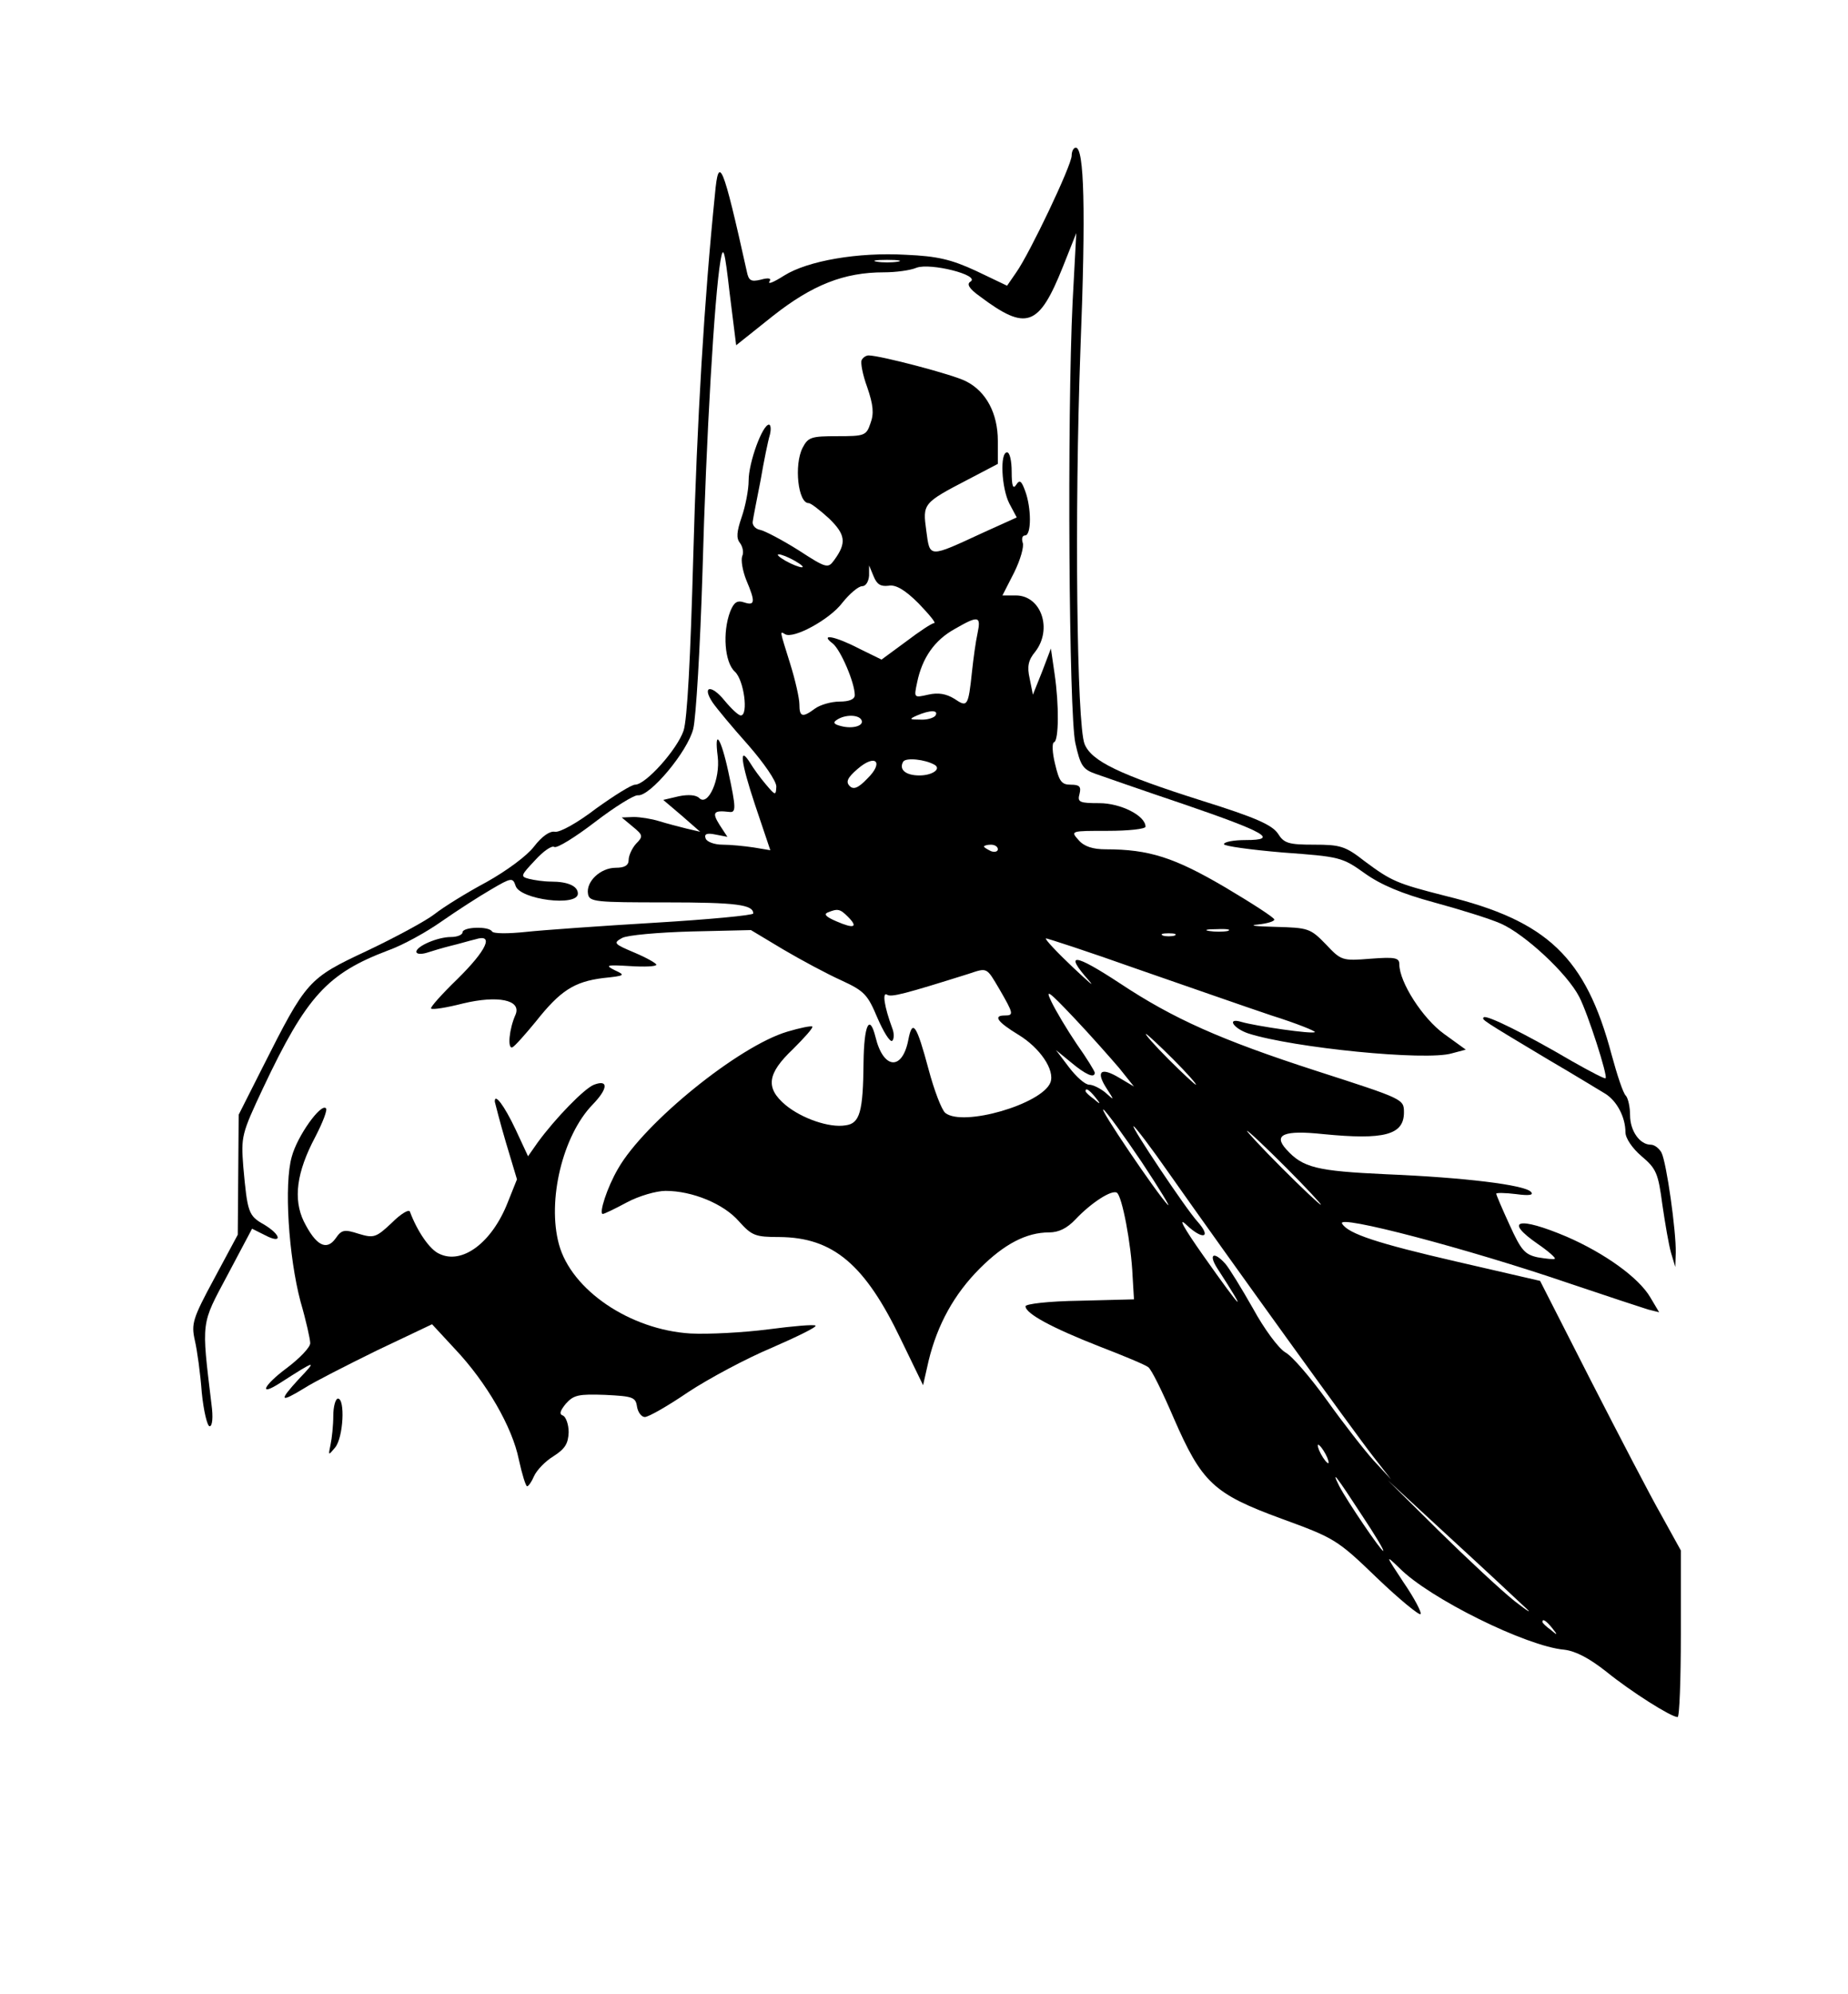
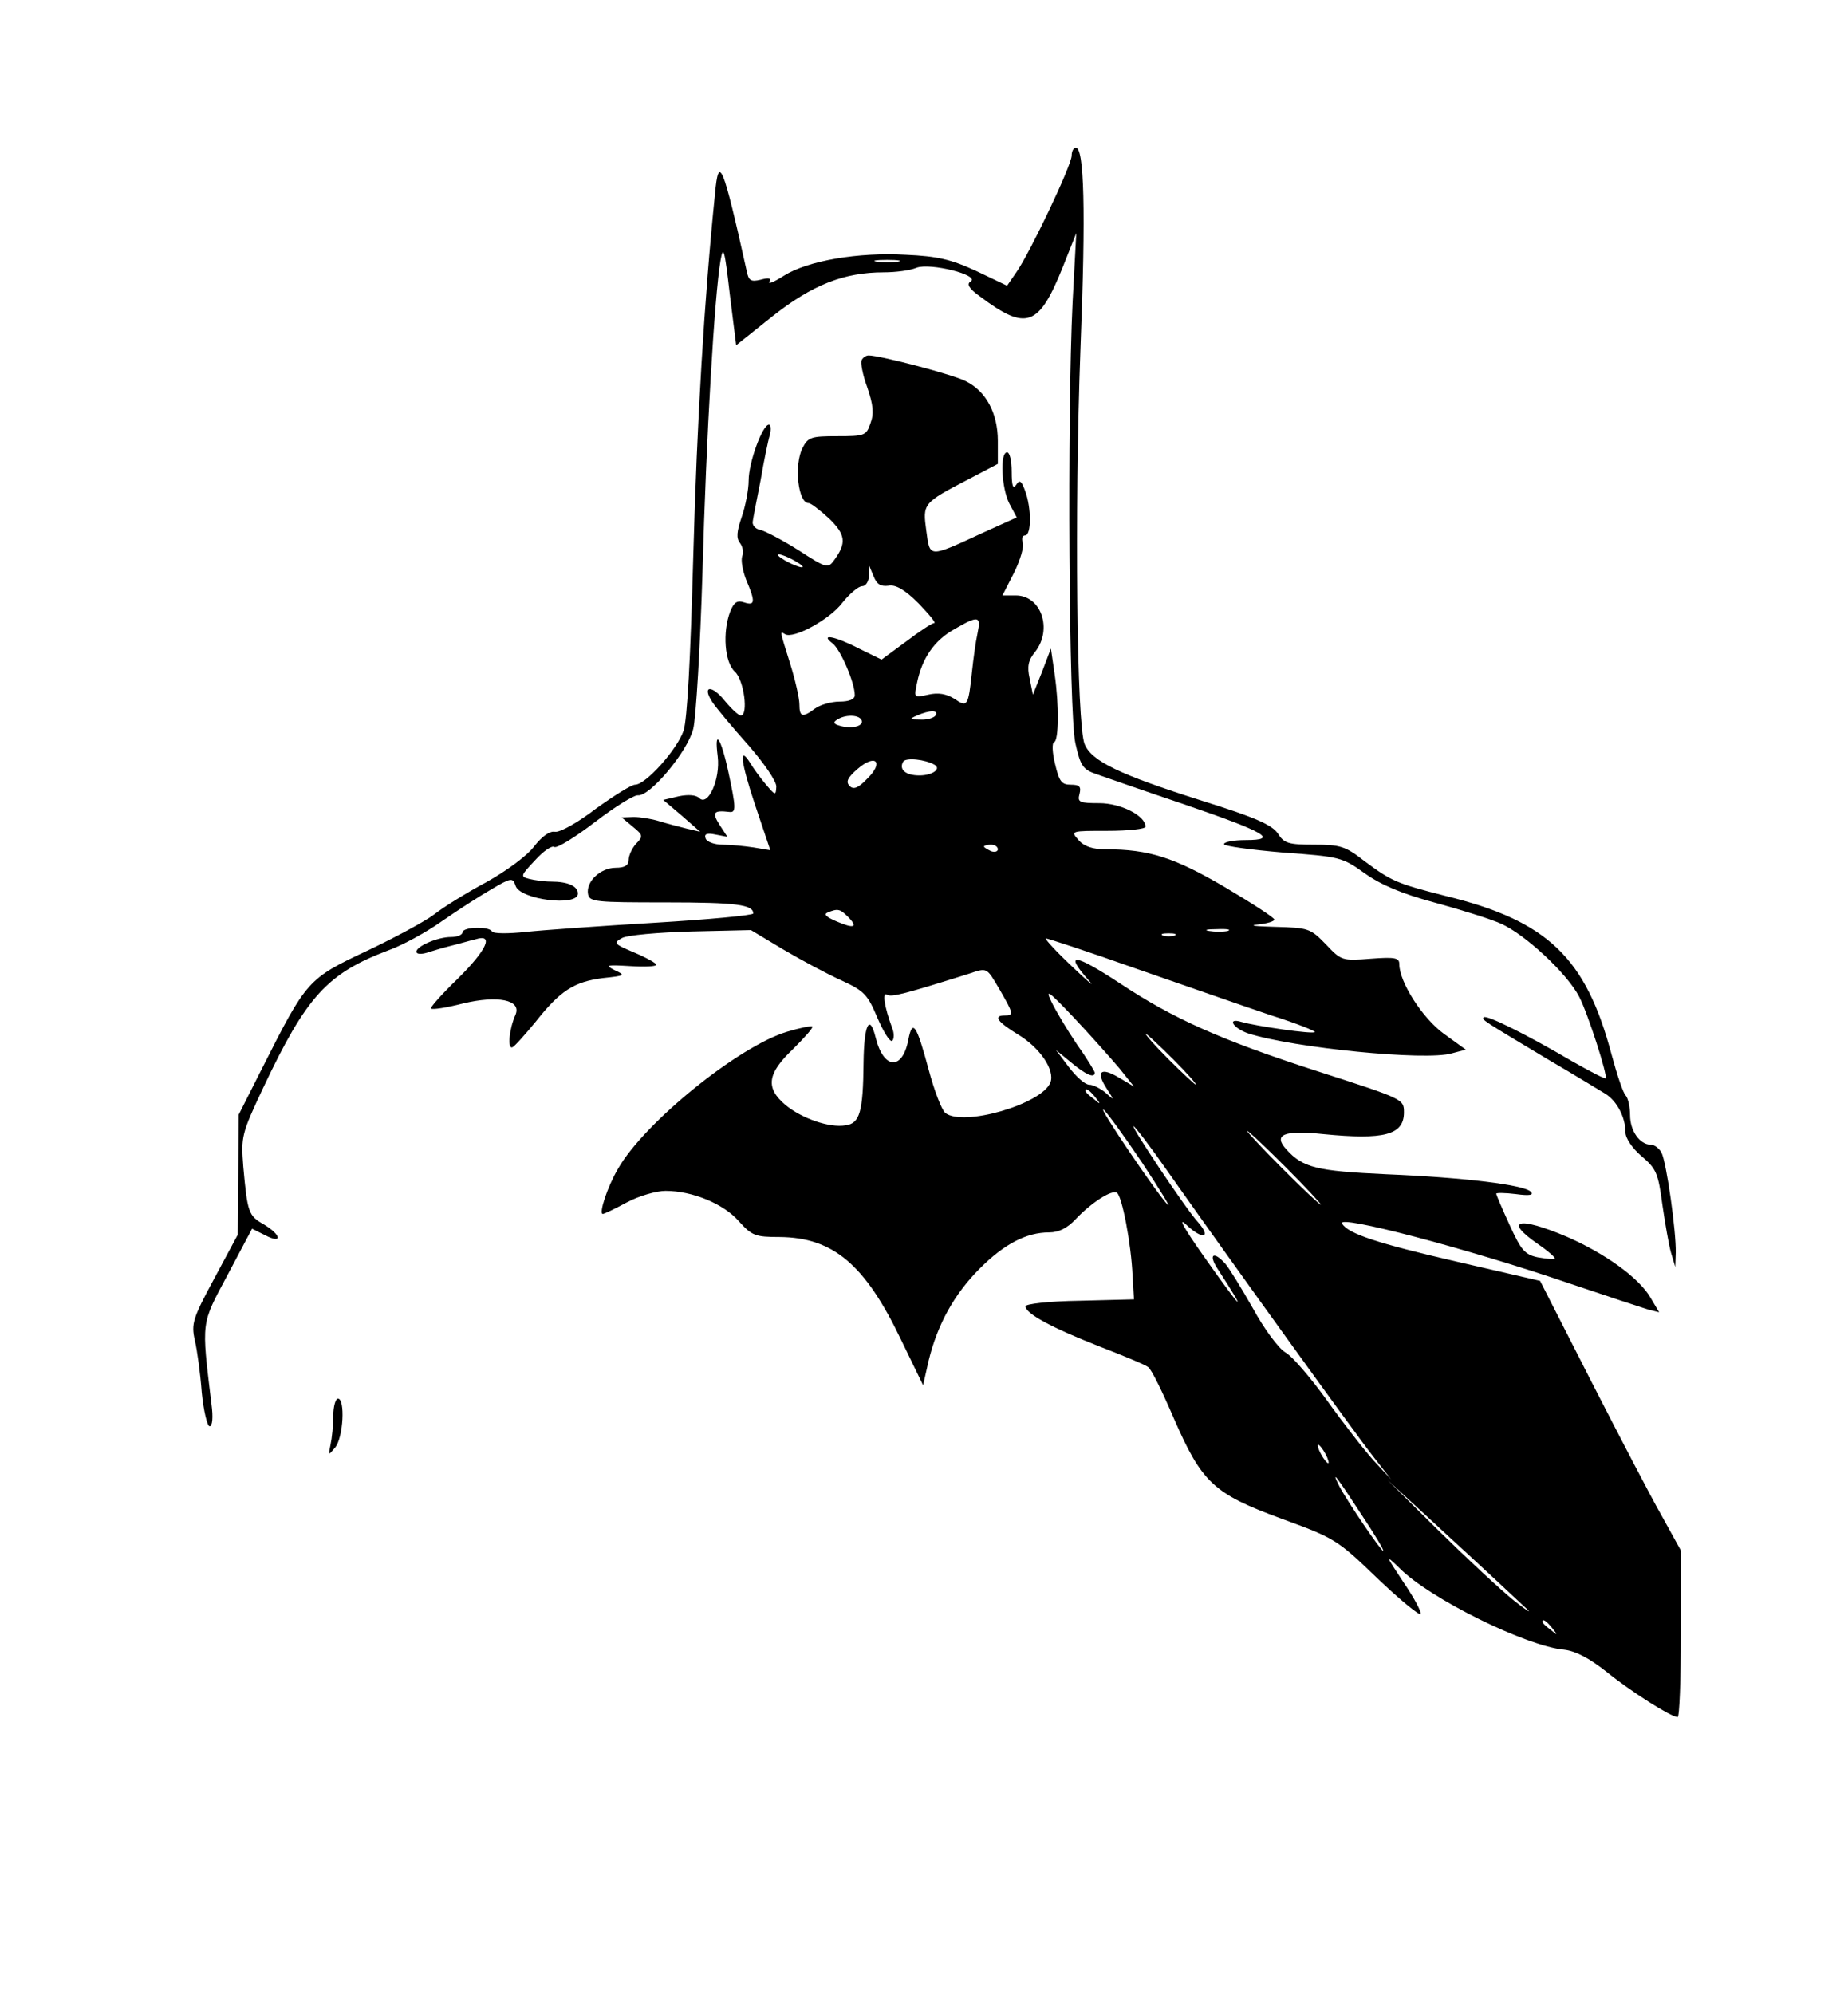
<svg xmlns="http://www.w3.org/2000/svg" version="1.0" width="400" height="431.522" viewBox="0 0 400 432" preserveAspectRatio="xMidYMid meet">
  <g transform="translate(0,432) scale(0.1,-0.1)" fill="#000000" stroke="none">
    <path d="M2320 3983 c0 -21 -91 -212 -120 -253 l-20 -29 -67 32 c-54 25 -84 32 -152 35 -104 6 -213 -13 -264 -45 -22 -14 -36 -20 -32 -13 5 7 -1 9 -19 4 -21 -5 -26 -2 -30 18 -52 234 -61 255 -69 167 -23 -226 -39 -491 -47 -785 -6 -219 -13 -353 -21 -377 -14 -41 -82 -117 -105 -117 -8 0 -46 -24 -85 -52 -39 -30 -78 -52 -89 -50 -11 2 -28 -10 -45 -32 -15 -20 -60 -53 -103 -77 -43 -23 -93 -54 -112 -69 -19 -15 -86 -51 -147 -80 -128 -60 -131 -64 -226 -252 l-52 -103 -1 -130 -1 -130 -51 -95 c-47 -87 -50 -98 -42 -134 5 -21 12 -72 15 -113 4 -40 12 -73 17 -73 6 0 8 19 4 48 -22 183 -23 171 35 280 l53 100 28 -14 c38 -20 36 0 -2 23 -34 19 -36 26 -45 125 -5 66 -4 71 43 171 94 199 139 248 271 298 31 11 82 39 116 63 33 23 81 54 107 69 44 26 47 26 53 8 9 -30 135 -46 135 -17 0 16 -21 26 -58 26 -15 0 -36 3 -48 6 -19 5 -18 7 13 40 18 20 37 33 42 29 6 -3 45 21 88 54 43 33 85 59 93 58 26 -3 108 95 120 144 6 24 15 177 20 339 8 294 26 599 39 675 6 35 9 25 20 -71 l14 -112 79 63 c86 68 155 95 241 95 25 0 57 4 71 10 30 11 138 -16 117 -30 -9 -5 -4 -15 20 -32 101 -76 128 -66 180 64 l29 73 -8 -150 c-12 -250 -8 -892 6 -955 11 -49 16 -57 45 -67 17 -6 103 -36 189 -65 178 -61 208 -78 135 -78 -26 0 -47 -4 -47 -9 0 -4 57 -12 128 -18 123 -9 128 -10 177 -45 35 -25 80 -44 150 -63 55 -15 120 -35 145 -46 52 -23 144 -108 170 -159 19 -37 62 -171 57 -176 -2 -2 -34 15 -73 37 -97 57 -185 101 -191 95 -5 -5 -5 -5 142 -93 55 -32 110 -66 122 -73 25 -16 43 -51 43 -83 0 -13 15 -35 35 -52 32 -27 36 -37 45 -105 6 -41 14 -88 19 -105 l9 -30 1 31 c1 46 -20 196 -31 217 -5 9 -15 17 -23 17 -24 0 -45 30 -45 64 0 17 -4 36 -9 42 -6 5 -19 45 -31 89 -56 211 -139 290 -360 344 -106 27 -117 32 -175 75 -42 33 -53 36 -110 36 -55 0 -65 3 -78 24 -13 19 -49 35 -164 71 -180 57 -240 86 -255 123 -17 42 -22 501 -9 855 12 304 8 437 -10 437 -5 0 -9 -8 -9 -17z m-377 -230 c-13 -2 -33 -2 -45 0 -13 2 -3 4 22 4 25 0 35 -2 23 -4z" />
    <path d="M1865 3540 c-3 -5 2 -32 12 -59 13 -38 15 -57 7 -78 -9 -27 -13 -28 -72 -28 -56 0 -63 -2 -75 -25 -19 -37 -10 -120 13 -120 5 0 24 -15 44 -33 36 -35 39 -53 11 -91 -13 -18 -17 -17 -77 22 -35 22 -73 42 -83 44 -11 2 -18 11 -16 19 1 8 9 48 17 89 7 41 16 85 20 98 3 12 2 22 -2 22 -14 0 -44 -82 -44 -121 0 -20 -7 -56 -15 -79 -11 -32 -12 -46 -4 -56 6 -8 9 -21 5 -29 -3 -9 1 -32 9 -52 20 -47 19 -56 -5 -48 -15 5 -22 0 -30 -20 -17 -45 -12 -110 10 -130 20 -18 30 -95 13 -95 -5 0 -20 14 -35 32 -29 36 -50 32 -26 -4 9 -13 43 -54 77 -92 34 -39 61 -78 61 -90 -1 -20 -2 -20 -23 5 -12 14 -27 35 -33 45 -26 42 -21 3 10 -90 l33 -98 -36 6 c-20 3 -50 6 -67 6 -18 0 -34 6 -37 13 -4 10 2 13 21 9 l26 -5 -17 26 c-17 27 -13 32 21 28 15 -2 15 8 -2 87 -16 74 -31 96 -23 33 6 -49 -21 -109 -40 -90 -7 7 -24 8 -44 4 l-34 -8 40 -34 40 -35 -30 7 c-16 4 -43 11 -59 16 -16 5 -41 9 -55 9 l-26 -1 24 -20 c22 -18 23 -21 7 -37 -9 -10 -16 -26 -16 -35 0 -12 -9 -17 -28 -17 -33 0 -65 -30 -60 -57 3 -17 17 -18 168 -18 154 0 190 -5 190 -24 0 -4 -96 -13 -212 -20 -117 -7 -244 -16 -281 -20 -38 -4 -70 -4 -73 1 -7 12 -64 10 -64 -2 0 -5 -11 -10 -25 -10 -29 0 -75 -20 -75 -32 0 -5 10 -6 23 -2 12 4 36 11 52 15 17 4 40 11 53 14 41 13 25 -23 -39 -86 -34 -33 -60 -62 -57 -64 3 -3 34 2 69 11 75 18 127 8 114 -24 -14 -31 -18 -75 -7 -71 5 2 28 28 51 56 53 67 83 86 145 94 48 5 50 6 26 17 -22 11 -18 12 33 9 31 -2 57 -1 57 3 0 3 -21 15 -47 26 -45 19 -47 21 -27 32 11 6 78 12 150 14 l129 3 70 -42 c39 -23 95 -53 126 -67 50 -23 57 -31 78 -81 13 -30 27 -53 32 -50 4 3 5 16 0 28 -17 46 -22 79 -11 72 9 -6 39 2 176 45 42 14 39 15 68 -34 30 -52 31 -56 11 -56 -26 0 -16 -14 30 -42 46 -28 79 -76 69 -103 -18 -47 -190 -97 -228 -66 -8 7 -24 49 -36 94 -26 97 -35 111 -44 64 -13 -67 -54 -64 -71 6 -13 52 -25 27 -26 -55 -1 -107 -8 -132 -39 -136 -35 -6 -95 15 -130 44 -44 37 -40 68 16 121 25 25 44 46 42 49 -3 2 -27 -3 -54 -11 -105 -31 -310 -197 -367 -297 -24 -41 -42 -98 -33 -98 3 0 26 11 52 25 26 14 64 25 84 25 58 0 126 -28 159 -66 28 -31 35 -34 88 -34 116 -1 185 -59 263 -222 l48 -99 12 53 c19 78 55 144 111 200 53 53 101 78 150 78 21 0 39 9 57 28 35 37 79 65 90 58 11 -7 31 -110 34 -181 l3 -50 -117 -3 c-69 -1 -118 -7 -118 -12 0 -16 58 -47 160 -87 52 -20 100 -40 106 -45 7 -5 31 -54 55 -110 61 -140 86 -164 233 -218 115 -42 121 -45 207 -128 49 -47 92 -82 95 -79 3 3 -13 34 -37 69 -39 59 -40 61 -9 31 65 -66 276 -170 357 -177 25 -3 54 -18 92 -48 53 -43 140 -98 154 -98 4 0 7 81 7 180 l0 181 -42 76 c-24 42 -92 173 -153 292 l-110 216 -182 42 c-169 39 -234 60 -247 82 -14 21 272 -54 494 -130 80 -27 156 -52 169 -56 l24 -6 -19 32 c-25 43 -99 96 -182 132 -104 44 -137 36 -62 -16 22 -15 39 -30 37 -32 -2 -2 -19 0 -37 3 -28 6 -36 15 -61 70 -16 35 -29 65 -29 68 0 2 19 2 43 -1 29 -4 39 -2 32 5 -14 15 -144 31 -313 38 -151 7 -181 14 -217 54 -29 32 -5 42 80 33 132 -13 175 -2 175 47 0 29 -1 29 -190 90 -207 67 -310 113 -426 190 -99 65 -121 67 -67 6 15 -17 0 -4 -34 28 -35 33 -61 61 -59 63 1 1 90 -28 197 -66 107 -37 238 -83 292 -101 54 -17 96 -34 94 -36 -5 -5 -128 13 -159 22 -33 10 -18 -14 15 -25 97 -31 385 -60 441 -43 l30 8 -47 34 c-46 33 -97 112 -97 151 0 14 -9 16 -62 12 -62 -5 -64 -4 -97 31 -34 35 -38 36 -110 38 -42 1 -59 3 -38 5 20 2 37 7 36 11 0 4 -48 35 -107 70 -109 64 -164 82 -258 82 -28 0 -47 6 -59 20 -18 20 -17 20 63 20 45 0 82 4 82 9 0 24 -54 51 -100 51 -43 0 -48 2 -43 20 4 16 0 20 -19 20 -20 0 -25 7 -34 45 -6 24 -7 46 -2 47 10 4 11 80 1 148 l-8 55 -19 -50 -20 -50 -7 35 c-6 26 -3 40 12 58 38 49 13 122 -42 122 l-29 0 25 49 c14 28 22 57 19 65 -3 9 -1 16 5 16 14 0 14 60 0 97 -8 22 -12 24 -19 13 -7 -11 -10 -3 -10 28 0 23 -4 42 -10 42 -16 0 -12 -78 5 -111 l16 -30 -73 -33 c-119 -55 -115 -55 -123 4 -8 59 -8 60 92 112 l63 33 0 50 c0 59 -25 107 -69 129 -26 14 -186 56 -211 56 -5 0 -12 -4 -15 -10z m-145 -435 c14 -8 21 -14 15 -14 -5 0 -21 6 -35 14 -14 8 -20 14 -15 14 6 0 21 -6 35 -14z m203 -54 c15 3 35 -8 65 -38 23 -24 39 -43 34 -43 -5 0 -32 -18 -61 -40 l-53 -39 -49 24 c-52 27 -86 33 -57 11 17 -13 48 -85 48 -112 0 -9 -12 -14 -33 -14 -18 0 -42 -7 -53 -15 -27 -20 -34 -19 -34 9 0 13 -9 53 -20 88 -23 74 -23 71 -11 64 18 -11 97 32 124 68 16 20 35 36 43 36 8 0 14 10 15 23 l0 22 10 -24 c7 -17 15 -22 32 -20z m193 -103 c-4 -18 -9 -55 -12 -83 -8 -76 -10 -78 -38 -59 -18 11 -35 14 -57 9 -31 -7 -31 -7 -24 26 11 54 38 92 81 116 52 30 58 29 50 -9z m-91 -178 c-3 -5 -18 -10 -33 -9 -24 0 -25 1 -7 9 28 12 47 12 40 0z m-161 -9 c8 -13 -18 -21 -44 -14 -16 4 -18 8 -8 14 17 11 45 11 52 0z m13 -128 c-20 -21 -30 -24 -38 -16 -9 9 -5 18 17 37 39 34 58 15 21 -21z m146 30 c15 -9 -5 -23 -33 -23 -30 0 -45 13 -35 30 6 9 47 5 68 -7z m137 -183 c0 -5 -7 -7 -15 -4 -8 4 -15 8 -15 10 0 2 7 4 15 4 8 0 15 -4 15 -10z m-325 -146 c23 -23 14 -27 -25 -10 -21 9 -28 15 -19 19 22 9 27 8 44 -9z m823 -31 c-10 -2 -28 -2 -40 0 -13 2 -5 4 17 4 22 1 32 -1 23 -4z m-115 -10 c-7 -2 -19 -2 -25 0 -7 3 -2 5 12 5 14 0 19 -2 13 -5z m-120 -287 l32 -40 -32 19 c-40 24 -51 14 -28 -22 18 -28 18 -28 -2 -10 -11 9 -27 17 -35 17 -9 0 -28 17 -44 38 l-28 37 33 -27 c31 -26 51 -35 51 -22 0 3 -17 31 -39 62 -21 31 -46 73 -55 92 -14 29 -6 23 49 -35 36 -38 80 -88 98 -109z m117 19 c30 -30 52 -55 49 -55 -2 0 -29 25 -59 55 -30 30 -52 55 -49 55 2 0 29 -25 59 -55z m-169 -82 c13 -16 12 -17 -3 -4 -10 7 -18 15 -18 17 0 8 8 3 21 -13z m101 -141 c39 -59 64 -100 56 -92 -24 25 -152 214 -139 206 6 -4 44 -56 83 -114z m59 -24 c128 -182 402 -562 442 -613 l39 -50 -37 40 c-20 22 -66 81 -101 130 -36 50 -76 97 -91 105 -15 9 -46 51 -70 95 -25 44 -52 88 -60 97 -25 28 -37 21 -18 -9 70 -108 56 -95 -30 27 -43 61 -56 85 -36 66 35 -33 55 -28 24 7 -25 27 -145 207 -139 207 3 0 38 -46 77 -102z m254 12 c44 -44 77 -80 75 -80 -3 0 -41 36 -85 80 -44 44 -77 80 -75 80 3 0 41 -36 85 -80z m85 -620 c6 -11 8 -20 6 -20 -3 0 -10 9 -16 20 -6 11 -8 20 -6 20 3 0 10 -9 16 -20z m79 -133 c28 -42 49 -77 46 -77 -5 0 -77 106 -95 140 -20 40 -5 20 49 -63z m351 -197 c20 -18 11 -13 -20 11 -30 24 -104 93 -165 153 l-110 109 130 -120 c72 -66 146 -135 165 -153z m61 -47 c13 -16 12 -17 -3 -4 -10 7 -18 15 -18 17 0 8 8 3 21 -13z" />
-     <path d="M1285 1970 c-21 -8 -84 -73 -122 -125 l-21 -30 -27 58 c-25 53 -46 80 -45 60 1 -4 11 -44 24 -88 l24 -80 -20 -50 c-34 -87 -99 -136 -149 -111 -20 9 -47 48 -63 91 -2 6 -20 -5 -39 -24 -34 -32 -39 -34 -72 -24 -31 10 -37 9 -50 -10 -20 -28 -43 -15 -69 37 -23 48 -16 106 25 183 16 31 27 59 23 62 -11 11 -62 -60 -74 -105 -17 -59 -7 -216 19 -314 12 -41 21 -82 21 -90 0 -9 -23 -33 -51 -54 -51 -38 -62 -63 -14 -32 78 50 81 51 40 8 -44 -48 -41 -52 13 -19 20 13 91 49 156 81 l120 57 50 -54 c68 -72 124 -169 138 -239 7 -32 15 -58 18 -58 3 0 10 10 15 22 6 13 24 32 42 43 25 16 32 27 33 52 0 17 -6 33 -12 36 -9 3 -7 10 6 26 17 19 28 21 85 19 60 -3 66 -5 69 -25 2 -13 10 -23 17 -23 8 0 50 24 94 54 44 29 126 73 181 96 55 24 98 45 95 48 -3 3 -49 -1 -102 -8 -54 -7 -130 -11 -169 -9 -131 8 -258 94 -285 193 -26 95 8 236 73 303 33 34 35 55 3 43z" />
    <path d="M720 1253 c0 -21 -3 -49 -6 -63 -5 -24 -5 -24 10 -6 18 22 22 106 6 106 -5 0 -10 -17 -10 -37z" />
  </g>
</svg>